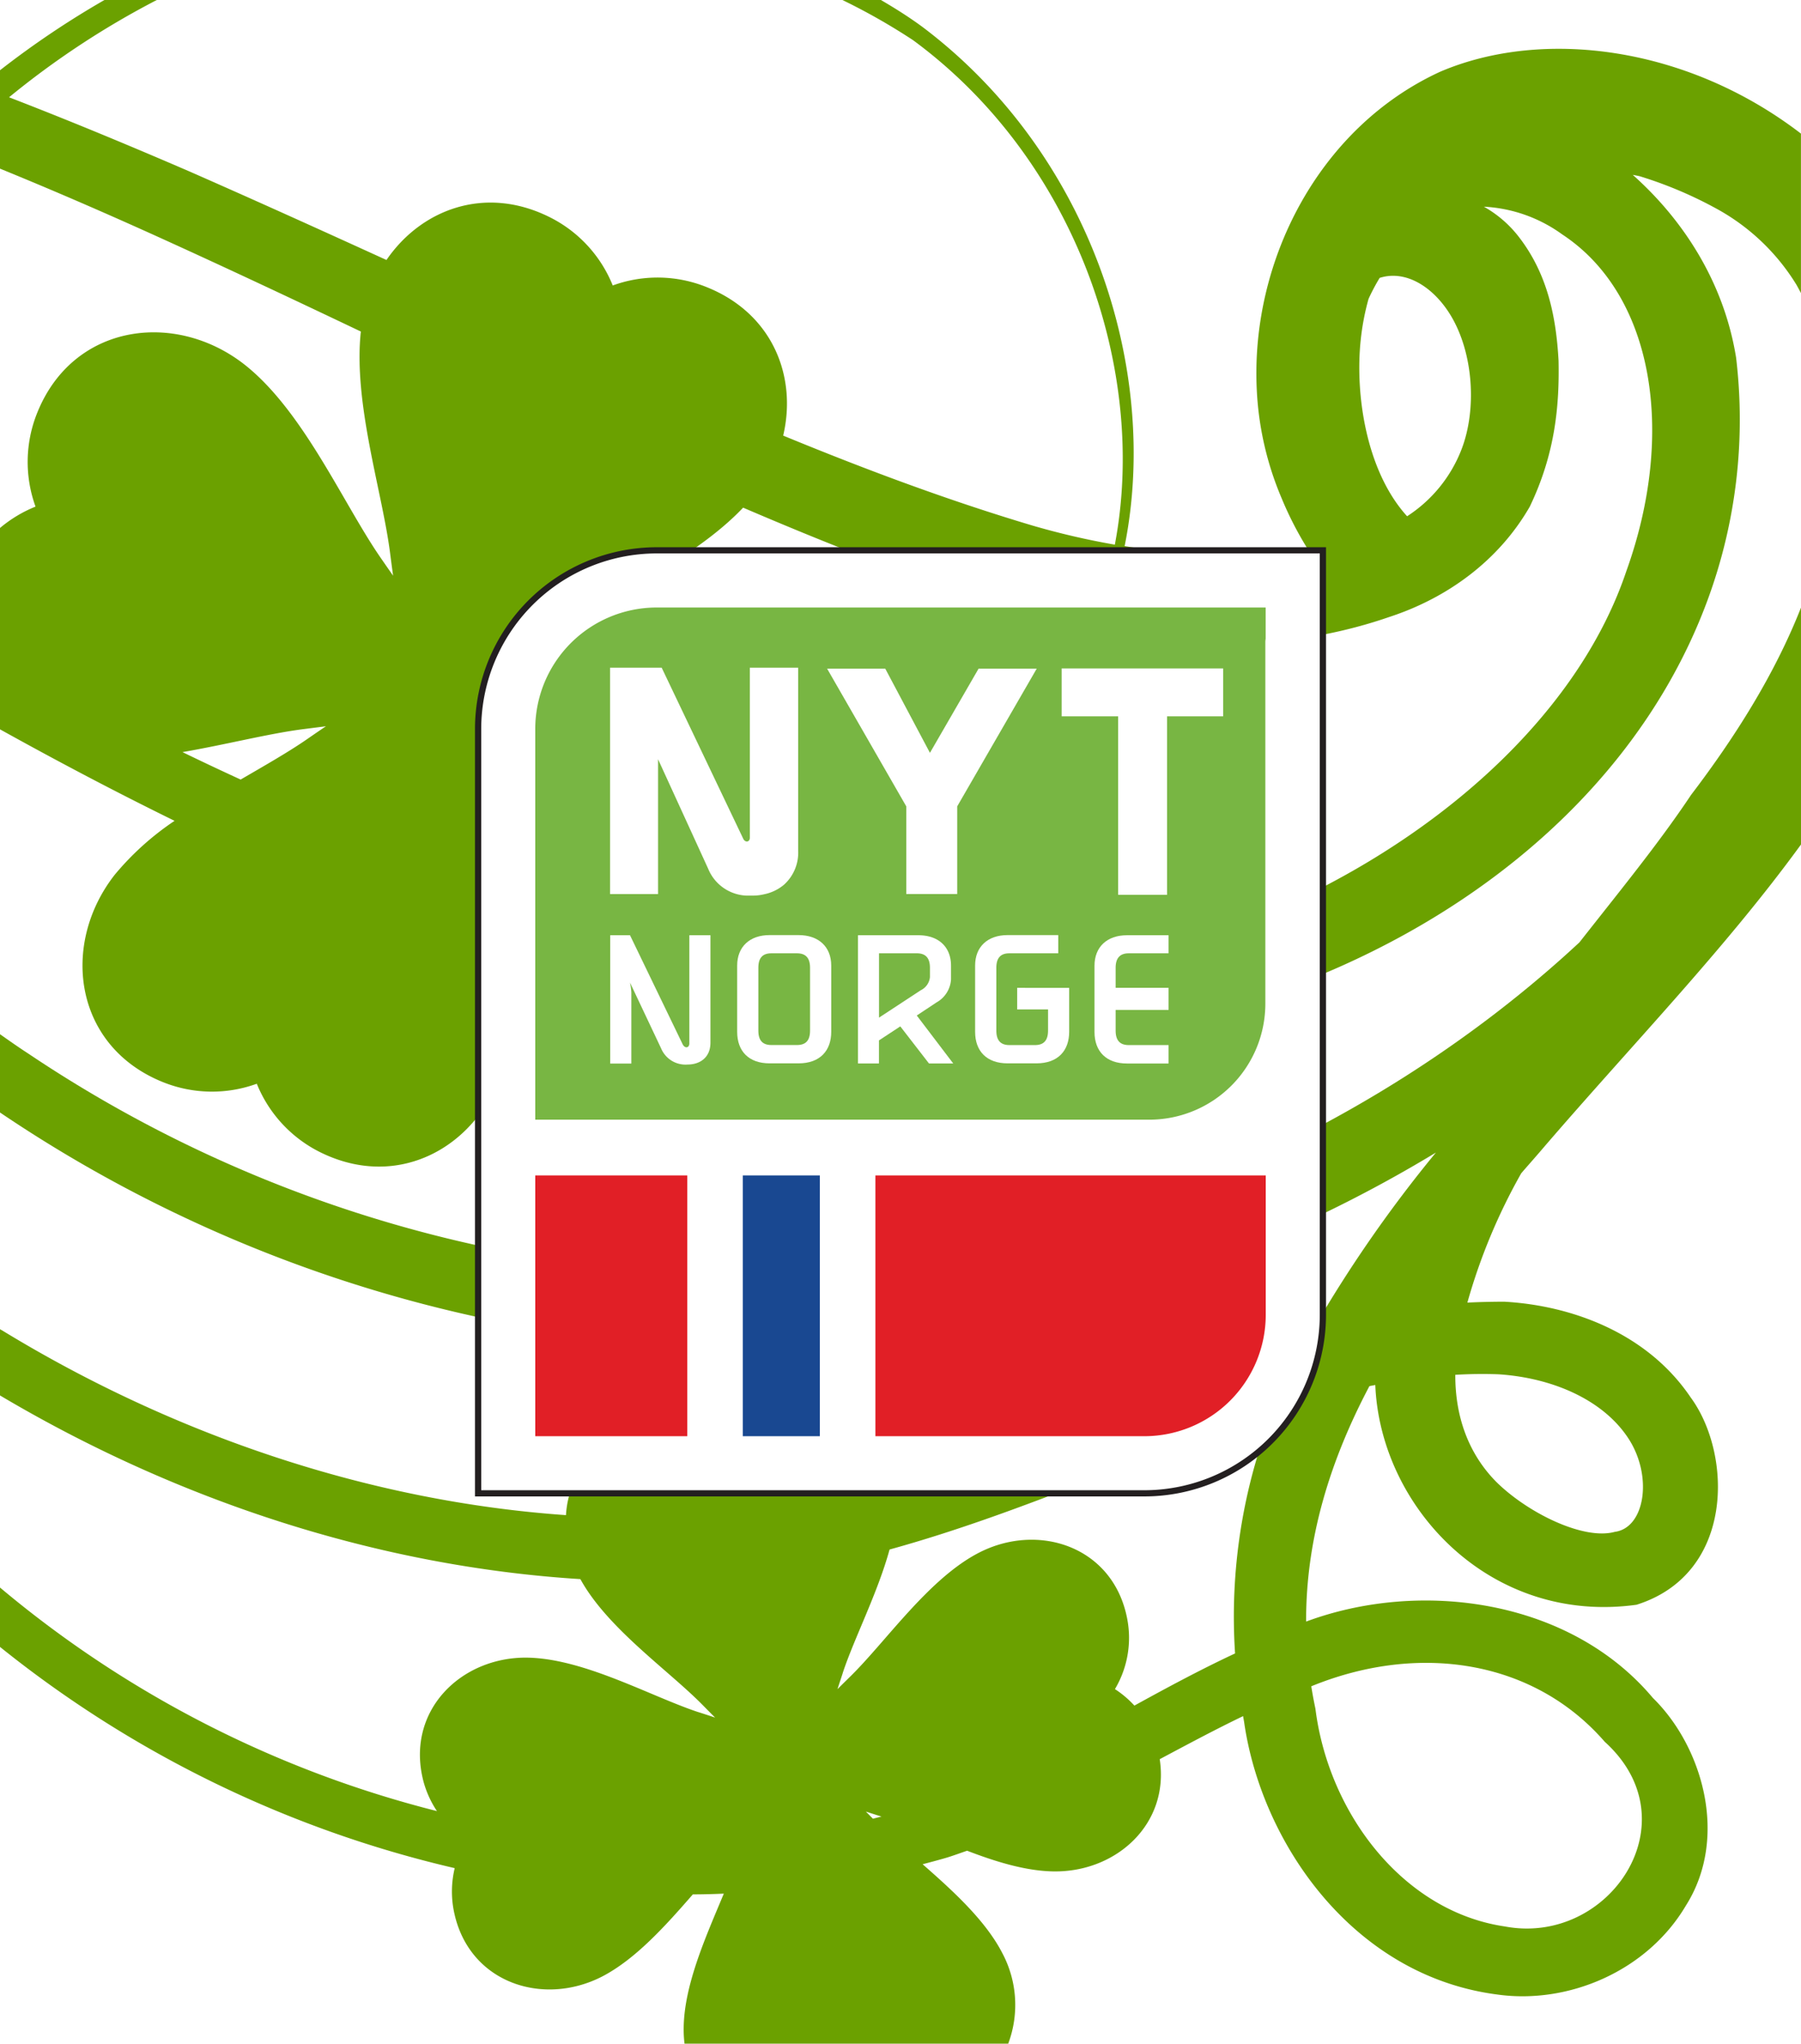
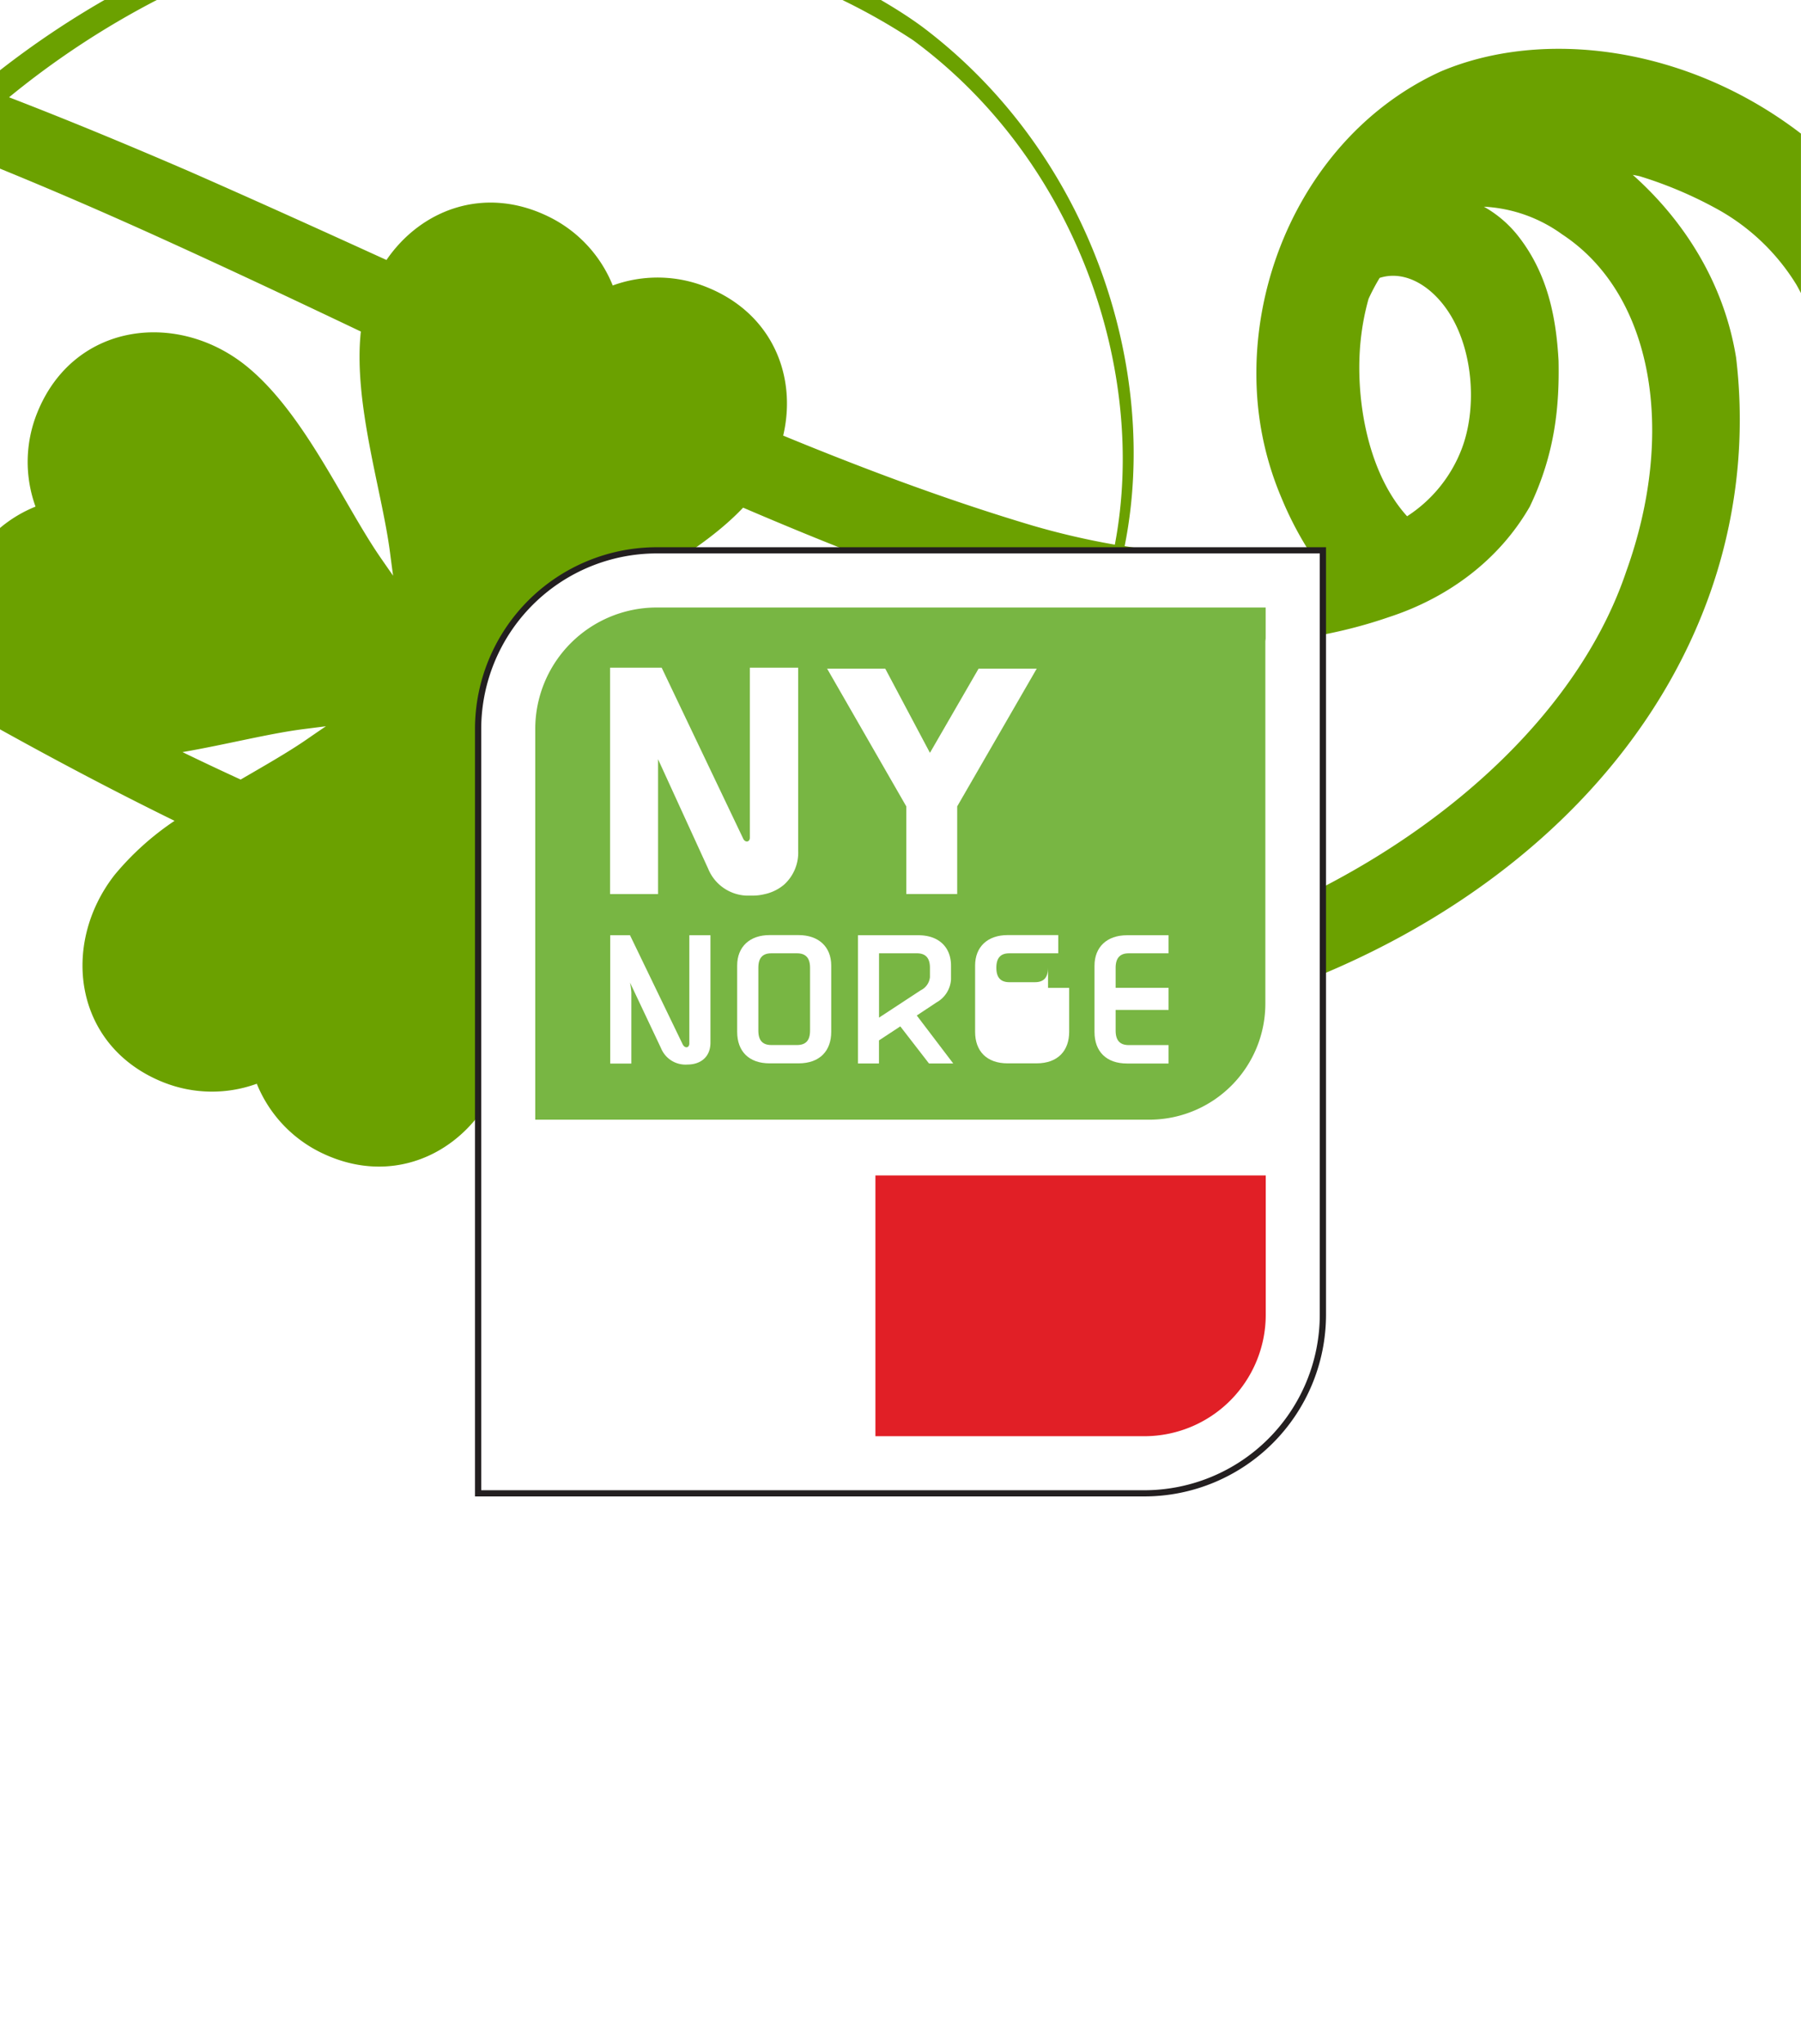
<svg xmlns="http://www.w3.org/2000/svg" viewBox="0 0 364 413">
  <defs>
    <style>.cls-1{fill:#fff;}.cls-2{fill:#6ba100;}.cls-3{fill:#231f20;}.cls-4{fill:#78b643;}.cls-5{fill:#e11f26;}.cls-6{fill:none;}.cls-7{fill:#194891;}</style>
  </defs>
  <g id="Layer_2" data-name="Layer 2">
    <g id="Layer_1-2" data-name="Layer 1">
      <rect class="cls-1" width="364" height="413" />
-       <path class="cls-2" d="M319.22,190.44c-42.83,39.82-107.33,69-177.41,67.14A264.53,264.53,0,0,1,5.84,213c-2-1.3-3.9-2.63-5.84-4v15.82a278.16,278.16,0,0,0,141.21,47.35,272.17,272.17,0,0,0,149-39.25,265.27,265.27,0,0,0-24.5,35.2c-29.39,7.6-56.4,22-84.65,30.83-2-11.41-12.14-19.94-24.84-16.5A20.15,20.15,0,0,0,144.5,291a20.16,20.16,0,0,0-14.25-2.49,19,19,0,0,0-15.86,17.68c-39.37-2.74-79-16-113.94-37.32L0,268.62V282c35.85,21.27,76.4,34.56,117.3,37.12,5.44,9.92,17.74,18.36,24.7,25.43,0,0,1.52,1.55,2.53,2.55-1.35-.45-3.42-1.12-3.43-1.11-9.63-3.2-23-10.79-34.47-11-13.52-.22-24.84,10.88-21,25.18A20.47,20.47,0,0,0,88.31,366,221.6,221.6,0,0,1,0,320.82v12a229.68,229.68,0,0,0,91.9,44.71,20.28,20.28,0,0,0-.19,8.58c2.84,14.53,17.89,19.5,29.93,13.35,6.81-3.51,12.92-10.35,18.39-16.63,2.09,0,4.17-.06,6.26-.15-3.52,8.46-8,18.31-8.11,27.07a23.35,23.35,0,0,0,.17,3.25h65.42a22.28,22.28,0,0,0-1.17-18.26c-3.41-6.64-10-12.62-16.13-18,1.49-.39,3-.79,4.46-1.21s3-1,4.53-1.52c5.83,2.24,11.85,4.09,17.44,4.18,12.72.2,23.5-9.6,21.49-22.68,5.64-3,11.23-6,16.85-8.7.07.38.13.76.2,1.14,3.49,24.47,22,51.35,51.18,55.12,14.19,2,30.2-4.58,38.13-18,8.72-13.81,3.3-32.18-6.69-41.94-16.8-20-47-24-70.08-15.43-.06-17,5-32.84,12.79-47.58l1.19-.23c1,24.67,23.19,48.5,52.8,44.41,19.84-6.24,19.38-30.43,10.94-41.9-8.77-13-24-18.57-37.64-19.34-2.52,0-5,.06-7.49.18a117.86,117.86,0,0,1,10.89-26.14c1.47-1.71,3-3.41,4.42-5.09,17.9-20.83,36.77-40.24,52.12-61.35V122.79c-5.37,13.64-13.46,26.35-22.21,37.84C335.26,170.43,327.3,180.15,319.22,190.44ZM324.34,352c17.86,16.14.87,41.3-20.21,37.31-20.45-3-35.6-22.74-38.27-44q-.48-2.28-.84-4.53C286.65,331.93,309.93,335.39,324.34,352ZM176.43,367.54,175,366.1c1.08.34,2.59.84,3.16,1Zm73.19-33.4c-7,3.27-13.71,6.89-20.35,10.54a20.11,20.11,0,0,0-3.93-3.33,20.26,20.26,0,0,0,2.47-14.26c-2.81-14.54-17.88-19.5-29.93-13.32-10.19,5.23-18.83,18-26.08,25.08,0,0-1.54,1.51-2.54,2.51.44-1.36,1.13-3.4,1.11-3.41,2.33-7,7-16,9.42-24.81,27.48-7.58,52.78-19.76,77.4-27.69A112.76,112.76,0,0,0,249.62,334.14Zm53.29-56.41c11,.73,21.1,5.21,26.16,12.89s3.39,18.17-2.72,18.95c-6.23,1.72-17.48-3.74-23.92-10.08-5.73-5.79-8.33-13.35-8.3-21.66C297.05,277.66,300,277.62,302.91,277.73Z" />
      <path class="cls-2" d="M291.11,14.48C266.7,25.67,252.78,52.53,254,78.62a63.56,63.56,0,0,0,5,22,69.75,69.75,0,0,0,5.56,10.74c-12,1.86-25.55.95-37.26-1C234.49,74.59,220.36,31,186.46,5.46c-2.71-2-5.53-3.77-8.42-5.46h-7.78a126.29,126.29,0,0,1,14.28,8.12c33,24.28,47.48,66.82,40.78,101.95a153.21,153.21,0,0,1-16.57-3.84c-16.21-4.82-33-11-50.46-18.2,2.81-11.91-2.09-24.64-15.45-30a26.47,26.47,0,0,0-19-.34,26.45,26.45,0,0,0-12.94-13.9c-13-6.38-25.83-1.42-32.79,8.75-12.94-5.9-26.2-11.91-39.79-17.88-11.74-5.07-23.92-10.15-36.49-15A171.29,171.29,0,0,1,31.69,0H21.11A180.78,180.78,0,0,0,0,14.2V34.08c11.08,4.52,21.9,9.23,32.41,14C46.2,54.34,59.71,60.7,72.93,67c-1.56,14.43,4.29,32.2,5.9,44.68,0,0,.36,2.82.62,4.66-1.07-1.52-2.68-3.85-2.69-3.87-7.54-11-15.52-29.5-27.36-38.81-14-10.95-34.59-8.3-41.86,9.72a26.5,26.5,0,0,0-.36,19A26.45,26.45,0,0,0,0,106.7v40.69c11.69,6.49,23.45,12.69,35.28,18.49A56.72,56.72,0,0,0,23.17,176.8c-10.94,14-8.3,34.59,9.73,41.87a26.52,26.52,0,0,0,19,.34,26.56,26.56,0,0,0,12.94,13.9c17.46,8.55,34.57-3.28,37.65-20.75,1-5.73.66-12.11-.25-18.54q10.27,3.4,20.63,6.27a40.74,40.74,0,0,0,3.49,3.13c8.58,6.72,19.67,8.31,28.64,4.37,80.46,16.72,165.93-20.52,190.12-86.13a105.35,105.35,0,0,0,5.76-49C348.42,57,340.16,44.38,330,35.34c.46.08.93.17,1.39.27a82.57,82.57,0,0,1,16.07,6.86,43.32,43.32,0,0,1,15.61,15.06c.32.56.62,1.13.92,1.7V27C340.82,9.22,311.69,5.7,291.11,14.48ZM62,149.42c-3.78,2.61-8.47,5.27-13.36,8.12q-5.89-2.7-11.76-5.55c8.76-1.51,17.37-3.73,24.35-4.63l4.65-.59C64.32,147.81,62,149.42,62,149.42ZM275,68.85a49.93,49.93,0,0,1,1.6-8.46q1-2.18,2.24-4.23c5.24-1.68,10.81,1.78,14.3,7.48,4.63,7.57,5.4,19,2.25,27.17a28.18,28.18,0,0,1-11,13.52C276.1,95.2,273.87,79.71,275,68.85Zm-175.72,109c-1-4.62-1.87-9-2.37-12.87l-.6-4.65c1.06,1.52,2.67,3.87,2.68,3.87,3.21,4.68,6.51,10.73,10.14,16.85Q104.19,179.53,99.26,177.86Zm15.26-48.58s-2.81.37-4.65.63c1.54-1.08,3.88-2.66,3.87-2.69,10.11-7,26.63-14.25,36.43-24.62,18.3,7.85,36.08,14.78,53.39,20.22a138.68,138.68,0,0,0,17,4.67c-9.78,27.47-28.89,49.4-50.91,60.92a26.29,26.29,0,0,0-1.1-14.07,26.65,26.65,0,0,0,13.89-13c8.55-17.44-3.27-34.56-20.75-37.64C146.87,121.12,127.76,127.58,114.52,129.28ZM328.7,115.42c-9.18,27.33-34.85,51.3-66.2,66.28-27.57,12.89-60.77,16.45-94.67,12.45.12-.28.25-.56.37-.85a27.28,27.28,0,0,0,1.19-3.69c22.73-11.33,42.67-33.54,53-61.75,20.53,4,40.76,2.92,58.38-3.17,11.65-3.8,22.09-11.31,28.41-22.3,5.18-10.79,6-20.51,5.82-29.49-.49-8.94-2.25-17.39-7.81-24.74a23.46,23.46,0,0,0-7.28-6.39,29.52,29.52,0,0,1,15.83,5.6C334.2,59.52,338.77,87.43,328.7,115.42Z" />
-       <path class="cls-1" d="M132.66,111.22a36.12,36.12,0,0,0-36,36V301.79H231.34a36.12,36.12,0,0,0,36-36V111.22Z" />
      <path class="cls-1" d="M132.66,111.22a36.12,36.12,0,0,0-36,36V301.79H231.34a36.12,36.12,0,0,0,36-36V111.22Z" />
      <path class="cls-3" d="M96,302.41V147.25a36.76,36.76,0,0,1,36.66-36.66v1.25a35.51,35.51,0,0,0-35.4,35.41V301.16H231.34a35.5,35.5,0,0,0,35.4-35.4V111.84H132.66v-1.25H268V265.76a36.74,36.74,0,0,1-36.66,36.65Z" />
      <path class="cls-4" d="M132.66,122.77a24.55,24.55,0,0,0-24.48,24.5v79H232.74a23.46,23.46,0,0,0,23-23.45V129.68a6,6,0,0,1,.06-.61v-6.3Z" />
      <path class="cls-5" d="M231.34,290.24a24.55,24.55,0,0,0,24.48-24.48V237.54H176.93v52.7Z" />
      <path class="cls-1" d="M139.32,189h4.27v21.69c0,3.06-2.16,4.44-4.63,4.44a5.34,5.34,0,0,1-5.35-3.28l-6.28-13.29a13.79,13.79,0,0,1,.27,2v14.37h-4.27V189h4l10.6,21.95c.44,1,1.39.87,1.39-.08Z" />
      <path class="cls-1" d="M155.91,192.65c-1.76,0-2.64.9-2.64,2.92v12.71c0,2,.88,2.91,2.64,2.91h5.16c1.76,0,2.65-.89,2.65-2.91V195.57c0-2-.89-2.92-2.65-2.92ZM168,195.13v13.39c0,3.8-2.26,6.37-6.61,6.37h-5.85c-4.18,0-6.55-2.43-6.55-6.37V195.13c0-3.82,2.56-6.16,6.55-6.16h5.85c4.08,0,6.61,2.38,6.61,6.16" />
      <path class="cls-1" d="M186.11,200.11a3.31,3.31,0,0,0,1.84-2.64v-1.9c0-2-.9-2.92-2.65-2.92h-7.64v13ZM173.4,189h12.21c4.1,0,6.6,2.38,6.6,6.16v2.77a5.72,5.72,0,0,1-2.92,4.64l-4,2.65,7.37,9.7h-4.9l-5.8-7.5-4.31,2.83v4.67H173.4Z" />
-       <path class="cls-1" d="M211.81,199.64h4.28v8.88c0,3.8-2.26,6.37-6.61,6.37h-5.84c-4.18,0-6.56-2.43-6.56-6.37v-13.4c0-3.81,2.56-6.15,6.56-6.15h10.25v3.68H204c-1.74,0-2.63.9-2.63,2.92v12.71c0,2,.89,2.92,2.63,2.92h5.17c1.75,0,2.65-.9,2.65-2.92V204l-6.24,0v-4.37Z" />
+       <path class="cls-1" d="M211.81,199.64h4.28v8.88c0,3.8-2.26,6.37-6.61,6.37h-5.84c-4.18,0-6.56-2.43-6.56-6.37v-13.4c0-3.81,2.56-6.15,6.56-6.15h10.25v3.68H204c-1.74,0-2.63.9-2.63,2.92c0,2,.89,2.92,2.63,2.92h5.17c1.75,0,2.65-.9,2.65-2.92V204l-6.24,0v-4.37Z" />
      <path class="cls-1" d="M151.55,134.93v34.36c0,.94-1,1.07-1.39.09l-16.43-34.45H123.3v45.75H133V155.85c0-.16,0-.34,0-.54v-1.88l10.12,22.11a8.74,8.74,0,0,0,7.69,5.45h0l.35,0,.72,0h.24a9.76,9.76,0,0,0,2.32-.27,9,9,0,0,0,4-1.92,8.7,8.7,0,0,0,2.88-6.86V134.93Z" />
      <path class="cls-1" d="M236.18,211.2h-8.05c-1.74,0-2.65-.9-2.65-2.92v-4.19h10.7v-4.46h-10.7v-4.06c0-2,.91-2.92,2.65-2.92h8.05V189h-8.41c-4,0-6.56,2.34-6.56,6.16v13.39c0,3.94,2.39,6.37,6.56,6.37h8.41Z" />
      <rect class="cls-6" x="96" y="110.59" width="172" height="191.82" />
-       <polygon class="cls-1" points="214.57 135.08 214.57 144.76 225.99 144.76 225.99 180.83 235.88 180.83 235.88 144.76 247.21 144.76 247.21 135.08 214.57 135.08" />
      <polygon class="cls-1" points="178.92 135.13 187.95 152.14 197.78 135.13 209.53 135.13 193.46 162.96 193.46 180.67 183.17 180.67 183.17 162.96 167.17 135.13 178.92 135.13" />
-       <rect class="cls-5" x="108.18" y="237.54" width="30.72" height="52.7" />
-       <rect class="cls-7" x="150.13" y="237.54" width="15.57" height="52.7" />
    </g>
  </g>
</svg>